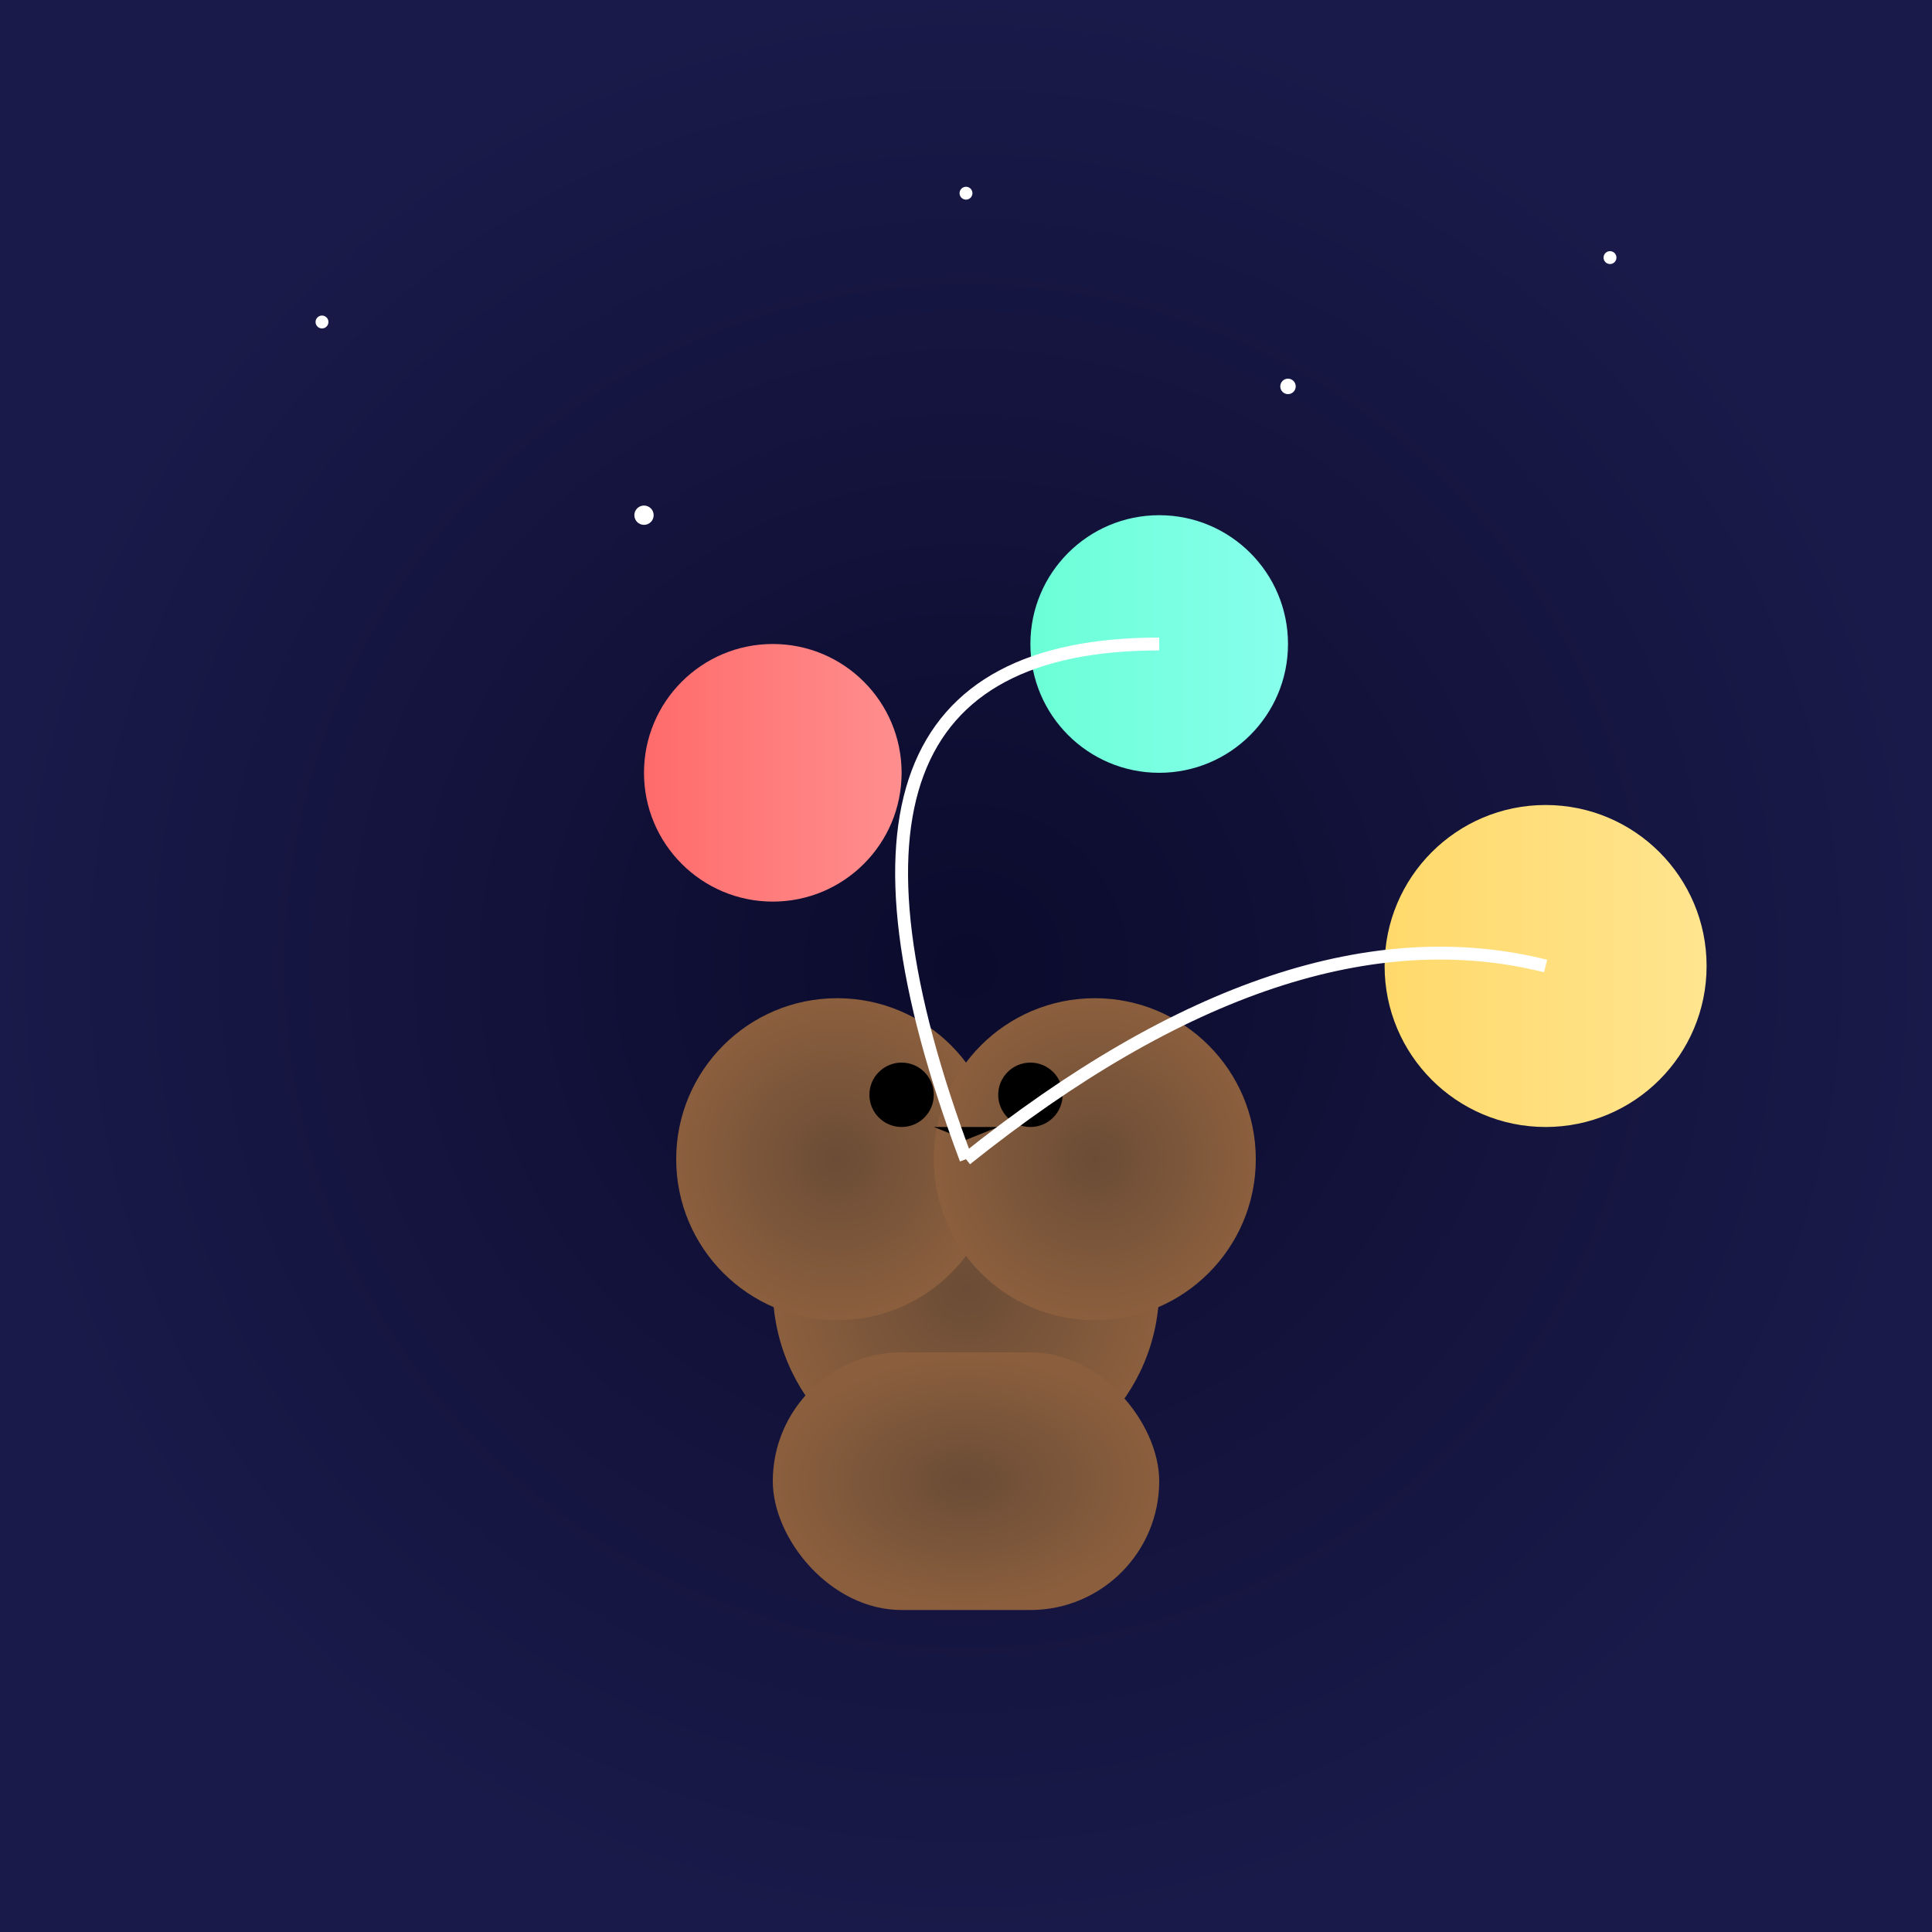
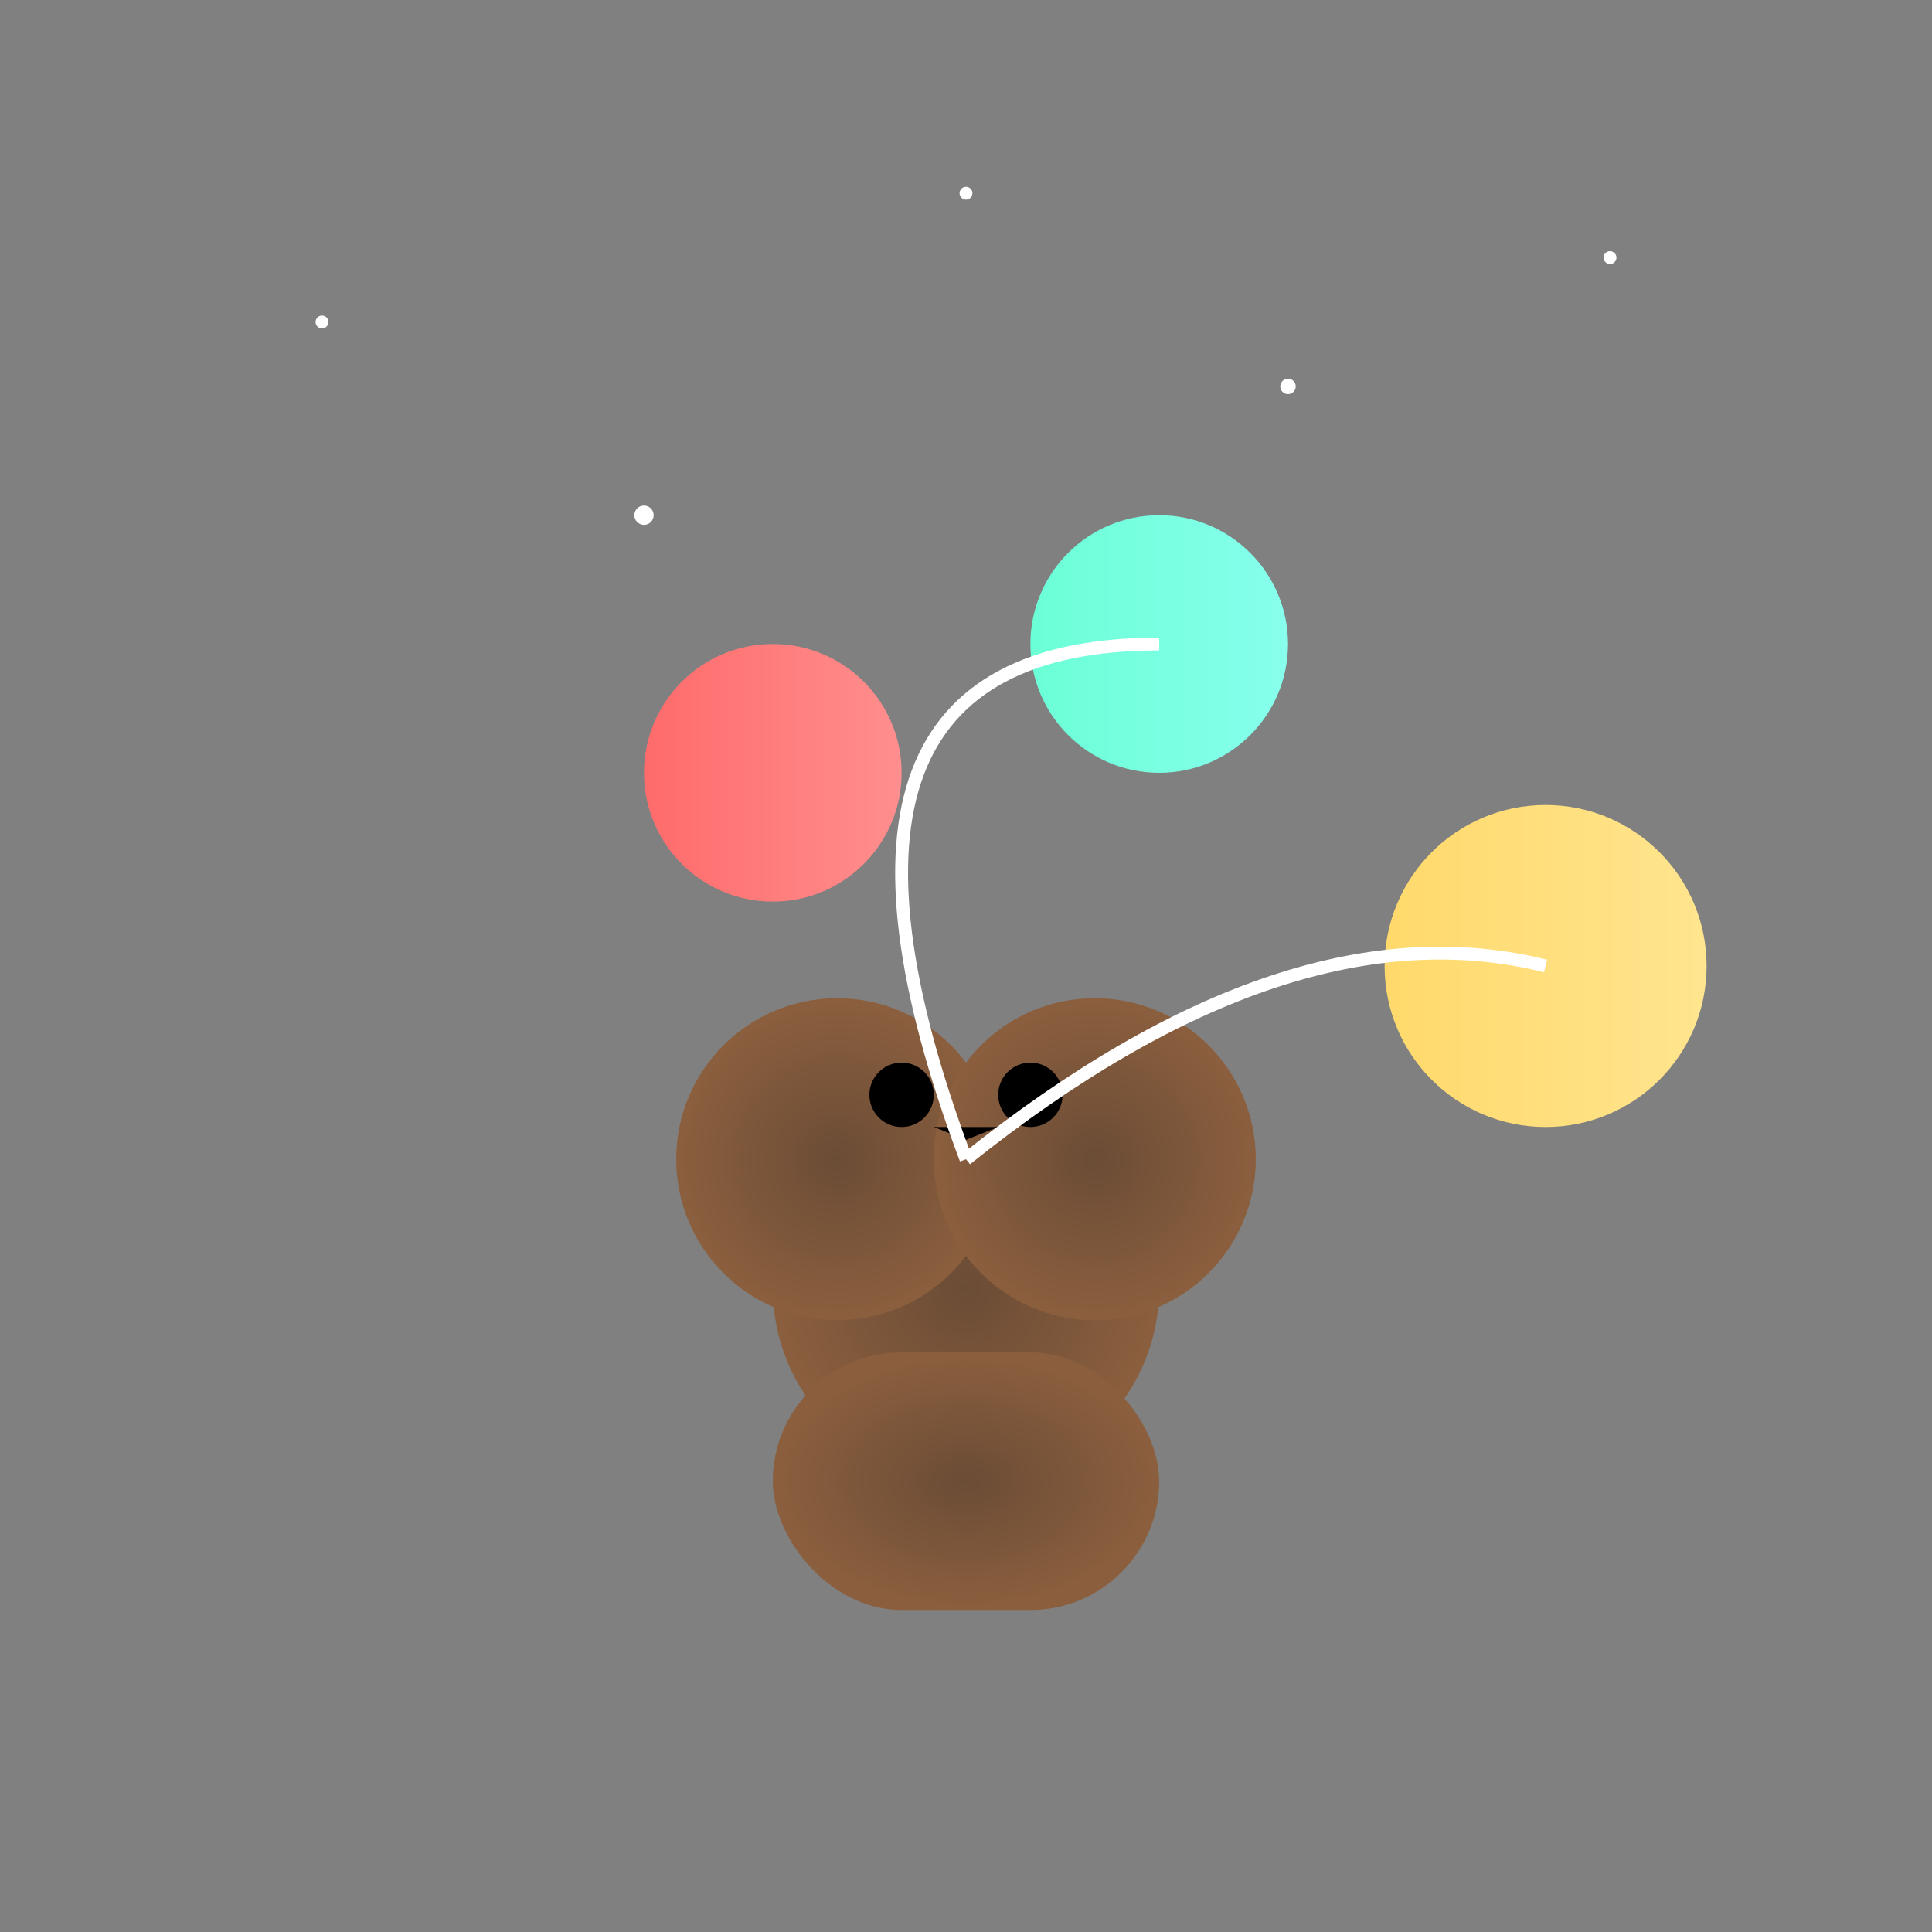
<svg xmlns="http://www.w3.org/2000/svg" viewBox="0 0 300 300">
  <rect x="0" y="0" width="300" height="300" fill="#808080" stroke="none" />
  <defs>
    <radialGradient id="skyGradient">
      <stop offset="0%" stop-color="#0B0B2D" />
      <stop offset="100%" stop-color="#1A1A4A" />
    </radialGradient>
    <linearGradient id="planet1Grad">
      <stop offset="0%" stop-color="#FF6B6B" />
      <stop offset="100%" stop-color="#FF8E8E" />
    </linearGradient>
    <linearGradient id="planet2Grad">
      <stop offset="0%" stop-color="#6BFFD6" />
      <stop offset="100%" stop-color="#87FFEC" />
    </linearGradient>
    <linearGradient id="planet3Grad">
      <stop offset="0%" stop-color="#FFD96B" />
      <stop offset="100%" stop-color="#FFE58F" />
    </linearGradient>
    <radialGradient id="pandaFur">
      <stop offset="0%" stop-color="#6B4C36" />
      <stop offset="100%" stop-color="#8B5F3E" />
    </radialGradient>
  </defs>
-   <rect width="300" height="300" fill="url(#skyGradient)" />
  <g id="stars">
    <circle cx="50" cy="50" r="1" fill="white" />
    <circle cx="100" cy="80" r="1.5" fill="white" />
    <circle cx="150" cy="30" r="1" fill="white" />
    <circle cx="200" cy="60" r="1.2" fill="white" />
    <circle cx="250" cy="40" r="1" fill="white" />
  </g>
  <g id="planets">
    <circle cx="120" cy="120" r="20" fill="url(#planet1Grad)">
      <animate attributeName="cy" from="120" to="100" dur="2s" repeatCount="indefinite" />
    </circle>
    <circle cx="180" cy="100" r="20" fill="url(#planet2Grad)">
      <animate attributeName="cx" from="180" to="200" dur="2s" repeatCount="indefinite" />
    </circle>
    <circle cx="240" cy="150" r="25" fill="url(#planet3Grad)">
      <animate attributeName="cy" from="150" to="170" dur="2s" repeatCount="indefinite" />
    </circle>
  </g>
  <g id="panda">
    <circle cx="150" cy="200" r="30" fill="url(#pandaFur)" />
    <circle cx="130" cy="180" r="25" fill="url(#pandaFur)" />
    <circle cx="170" cy="180" r="25" fill="url(#pandaFur)" />
    <rect x="120" y="210" width="60" height="40" rx="20" fill="url(#pandaFur)" />
    <circle cx="140" cy="170" r="5" fill="black" />
    <circle cx="160" cy="170" r="5" fill="black" />
    <path d="M145,175 L155,175 L150,177" fill="black" />
  </g>
  <g id="juggling">
    <path d="M150,180 Q120,100 180,100" stroke="white" fill="none" stroke-width="2" />
    <path d="M150,180 Q200,140 240,150" stroke="white" fill="none" stroke-width="2" />
  </g>
</svg>